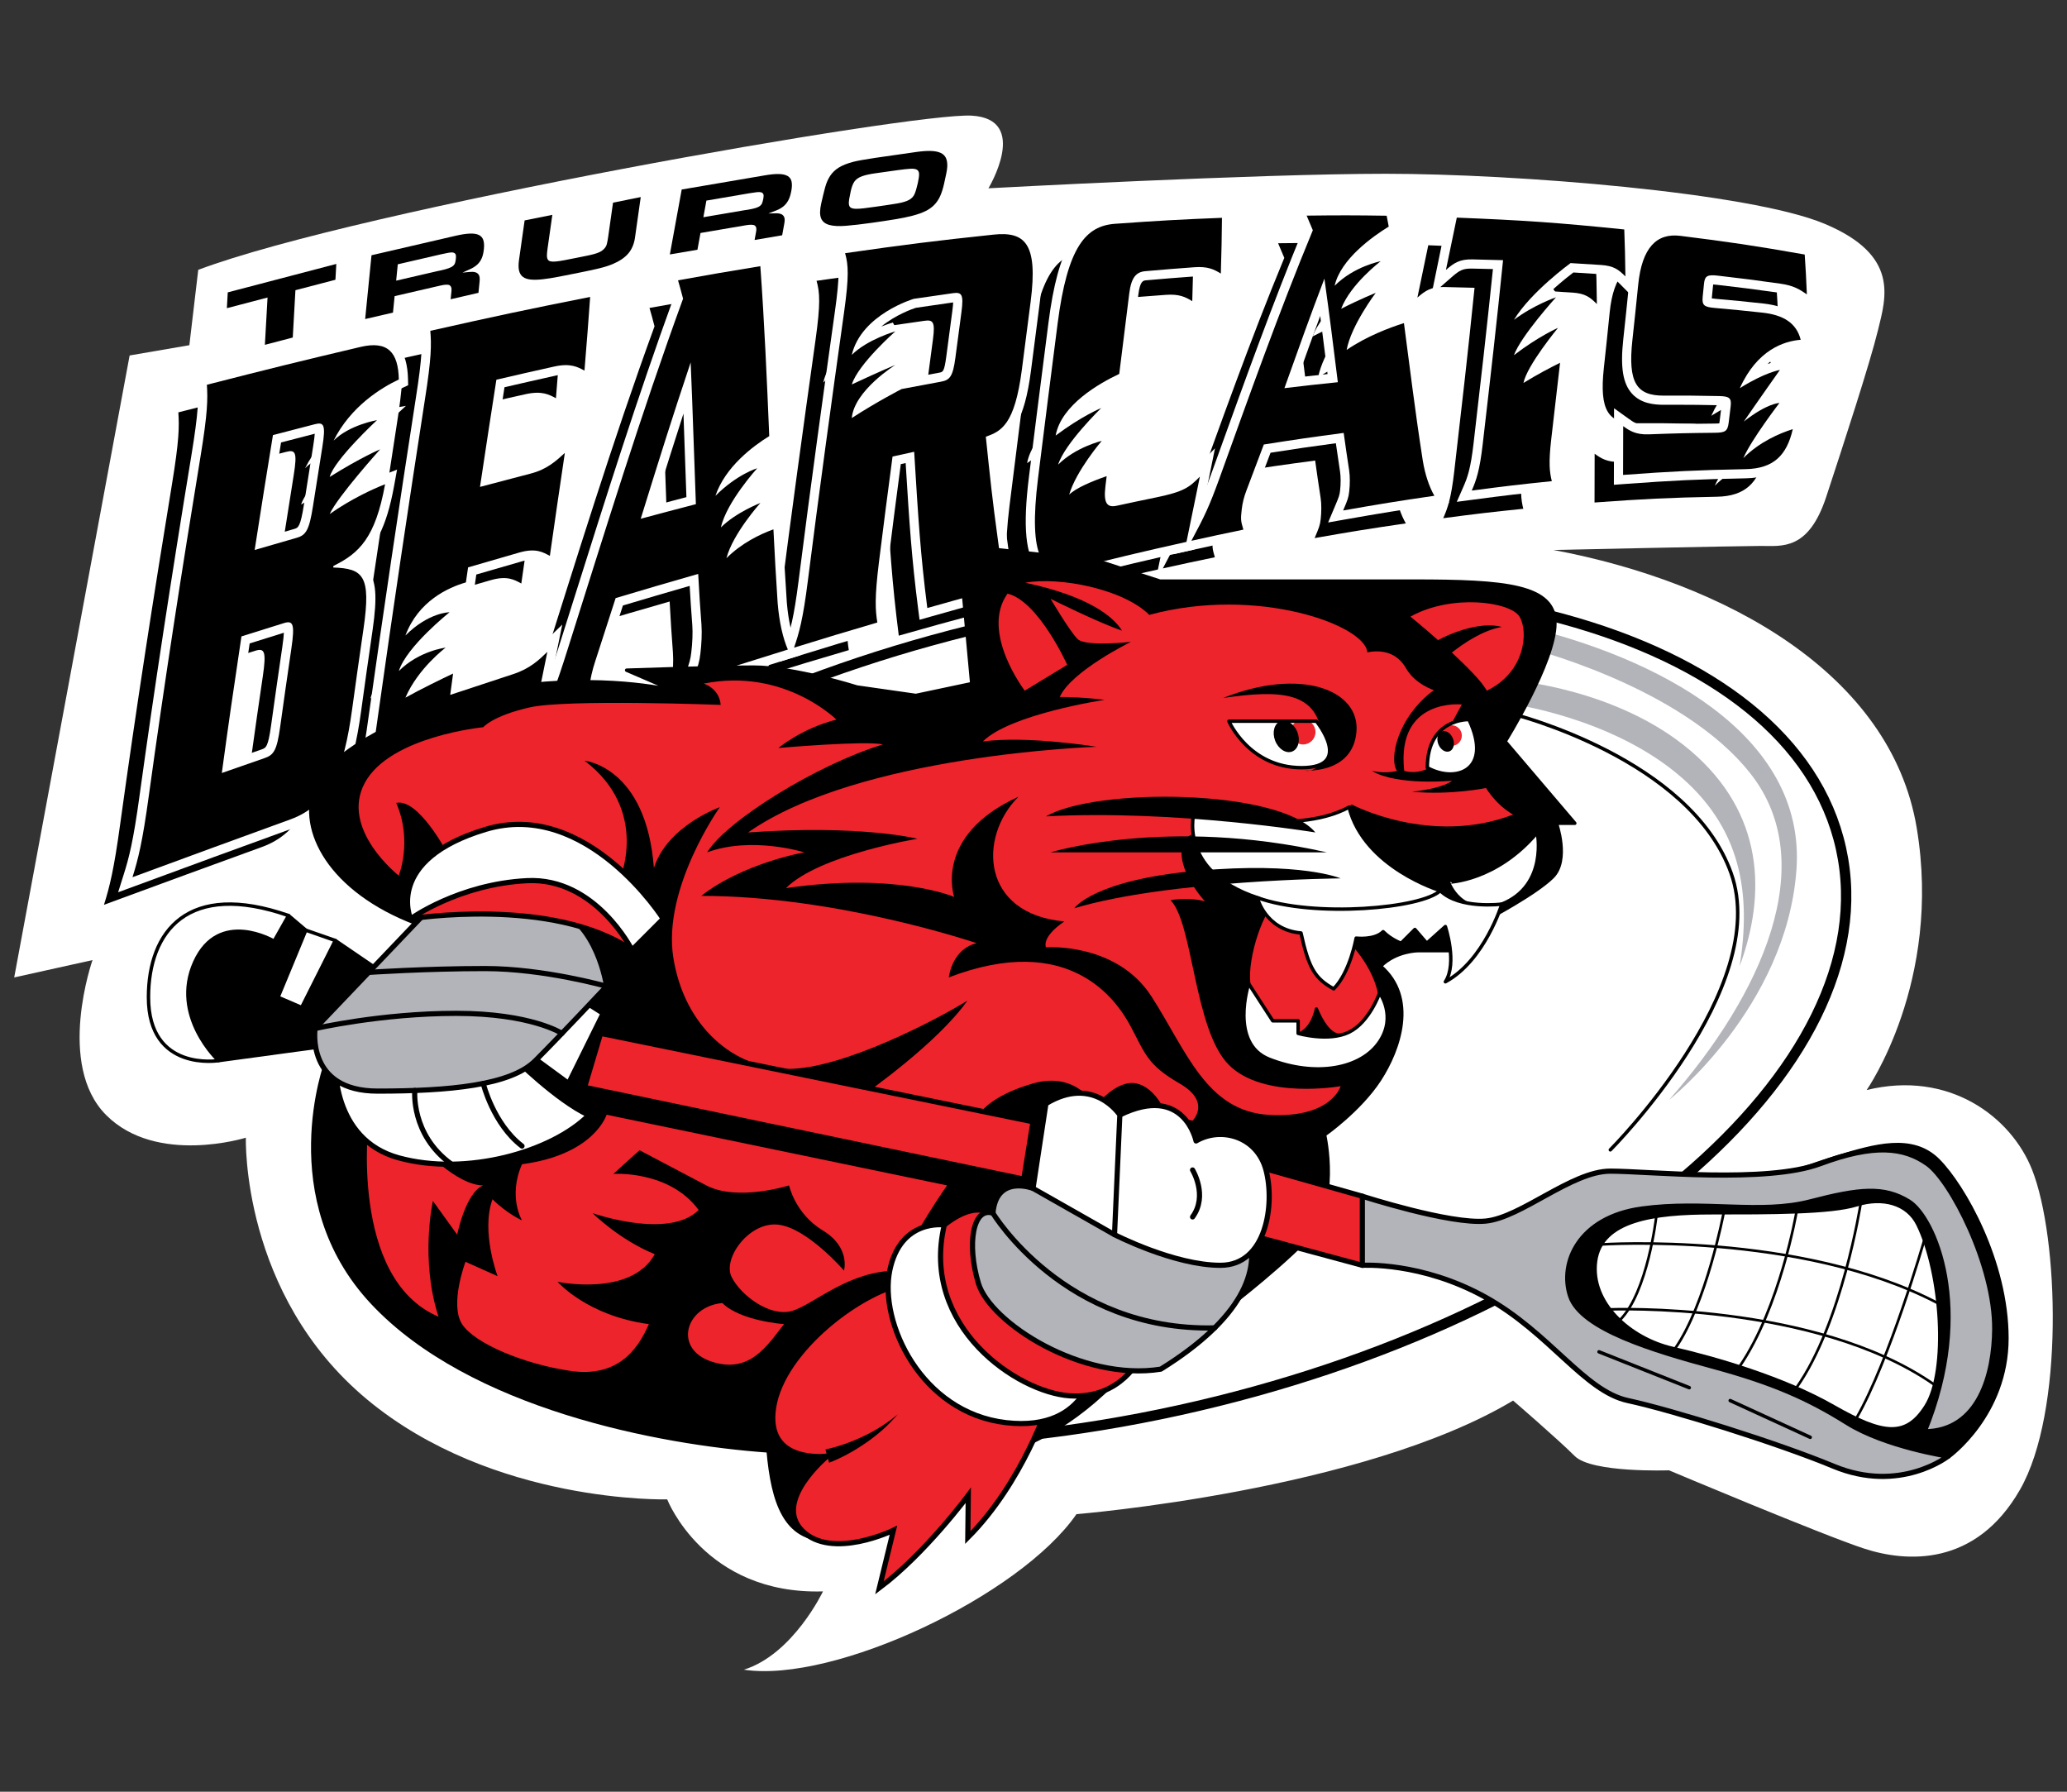
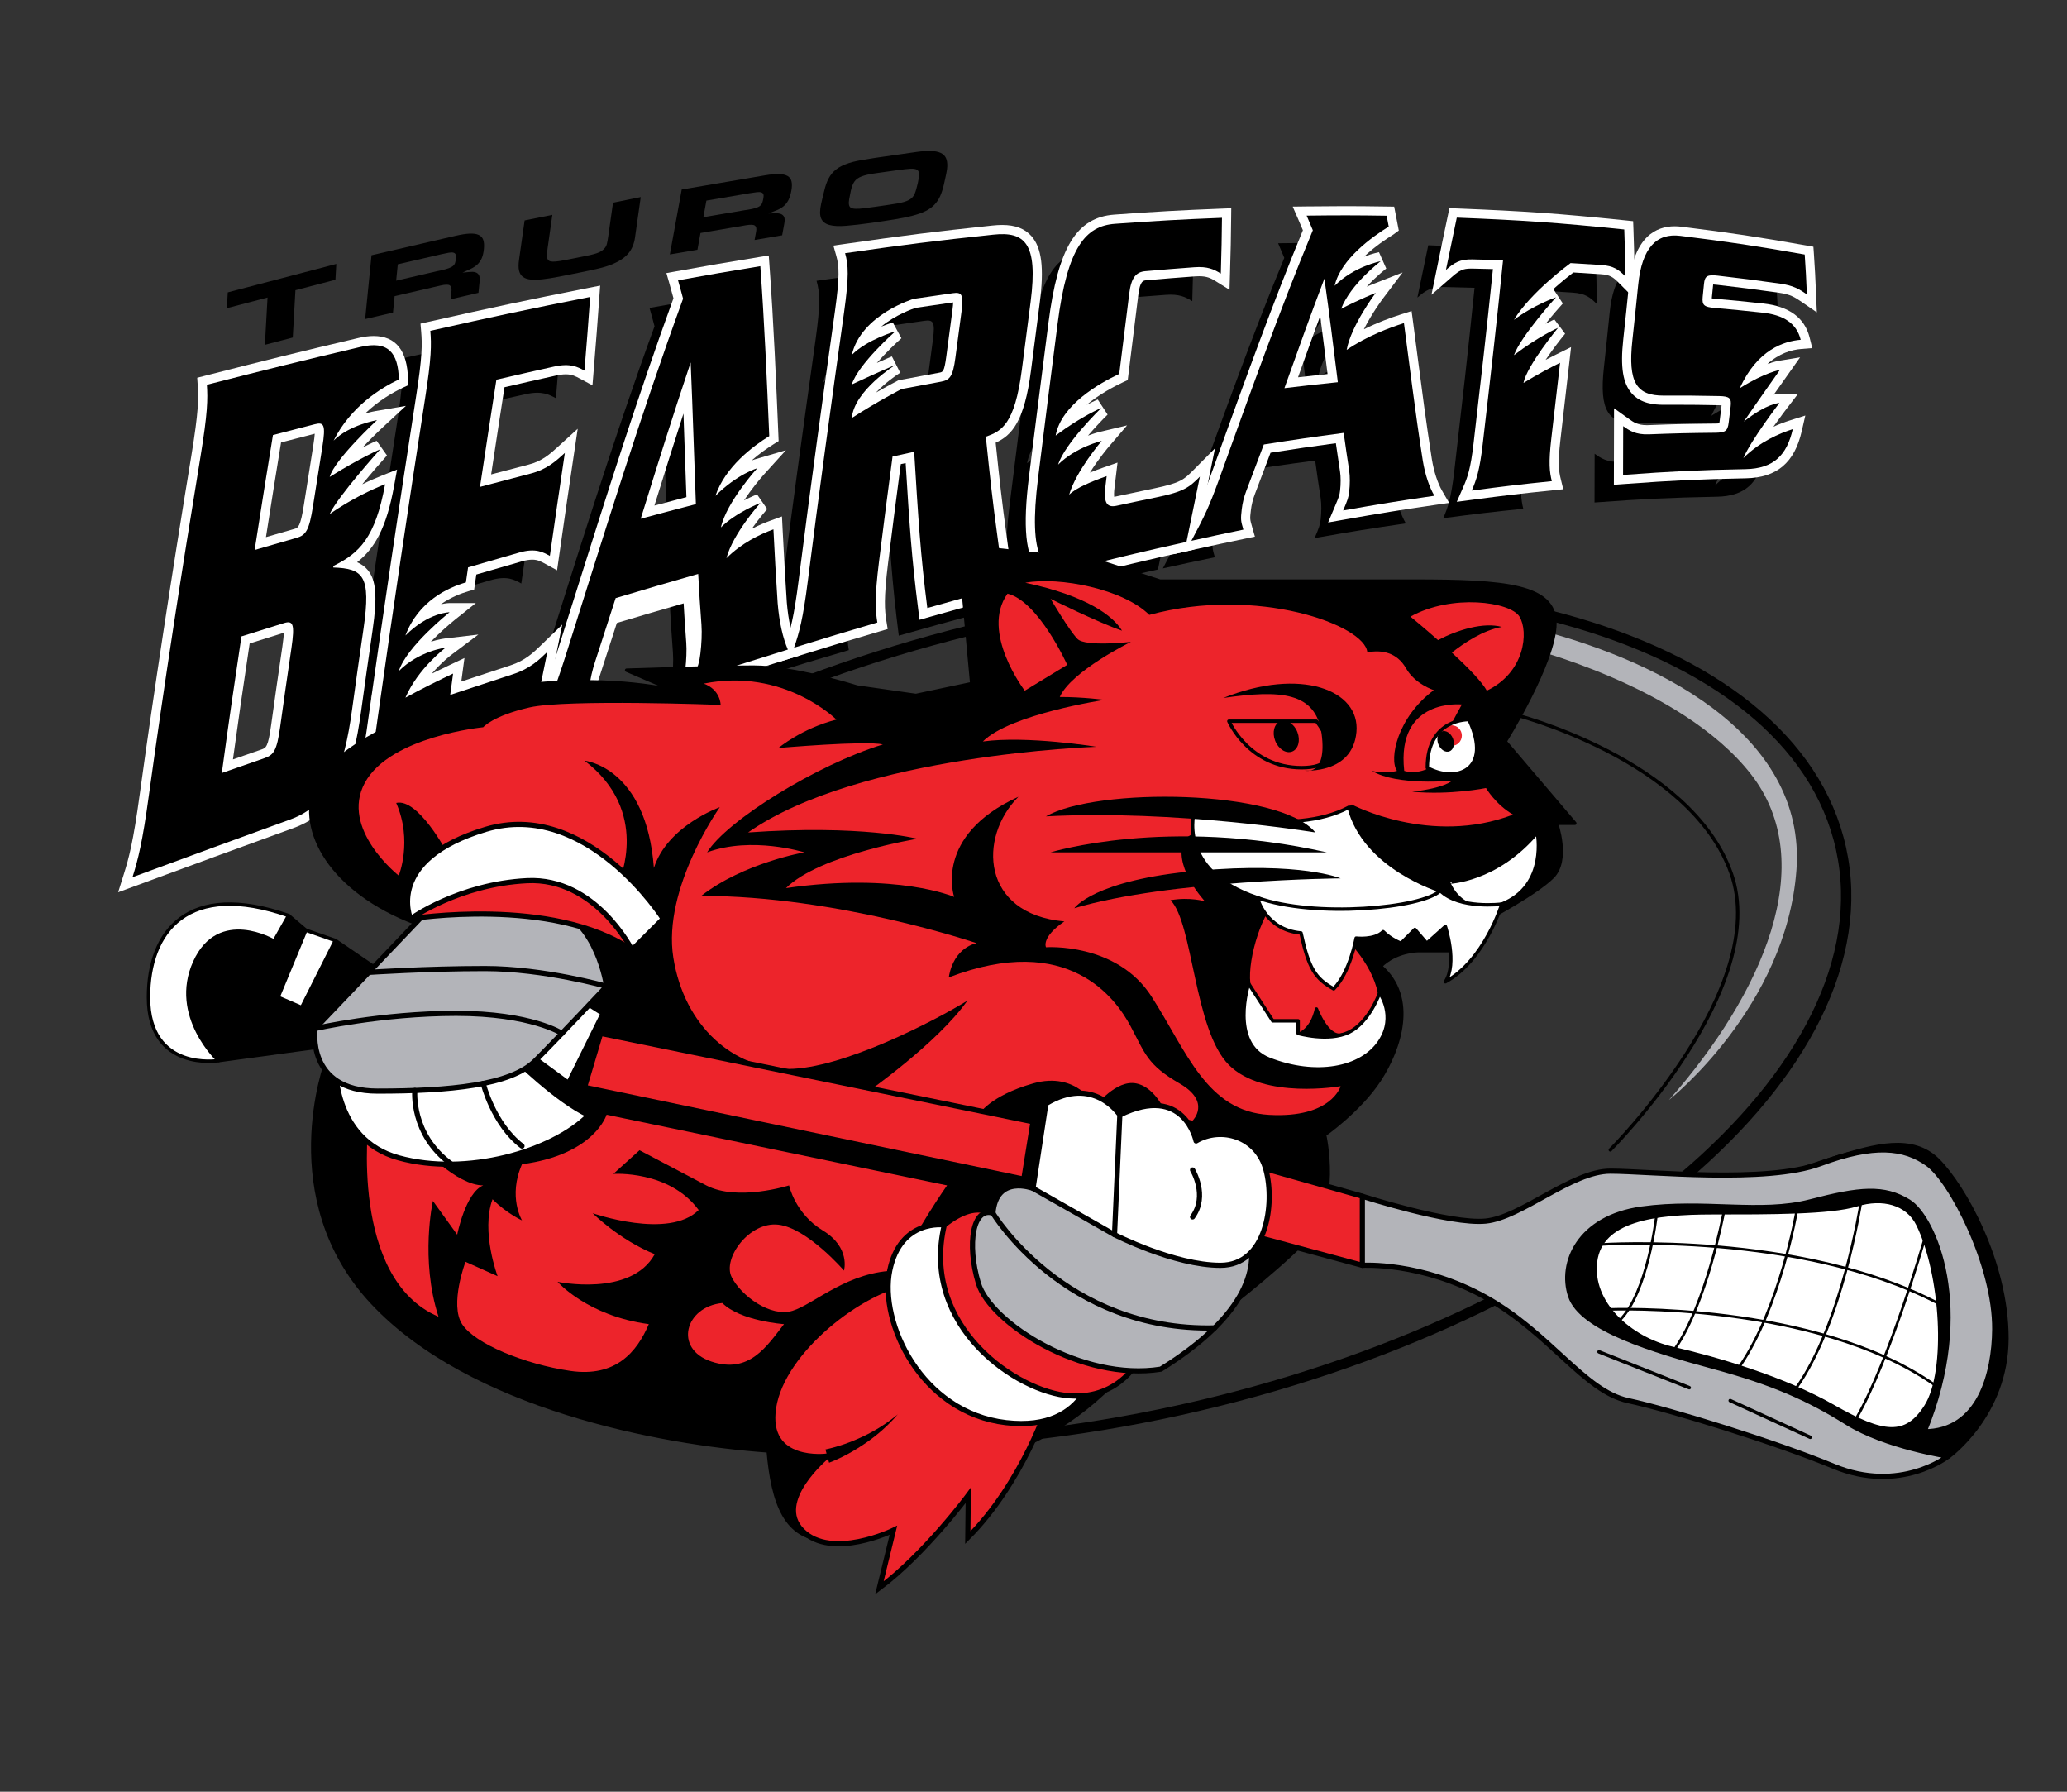
<svg xmlns="http://www.w3.org/2000/svg" version="1.1" id="Layer_1" x="0px" y="0px" width="300px" height="260px" viewBox="0 0 300 260" enable-background="new 0 0 300 260" xml:space="preserve">
  <rect x="0" y="0" width="300" height="260" fill="#333333" stroke="none" />
  <g>
-     <path fill="#FFFFFF" d="M28.773,39.158l-1.29,10.935l-8.669,1.489L2.062,141.837l11.364-2.517c0,0-5.326,15.184,1.991,22.499   c7.317,7.319,20.267,3.274,20.267,3.274s-0.728,22.726,17.56,37.957c18.289,15.229,43.592,14.525,43.592,14.525   s5.389,13.864,22.61,13.354c0,0-4.334,9.137-11.481,11.362c13.121,1.994,40.073-10.704,48.272-22.572   c0,0,41.466-3.363,63.371-16.48c0,0,6.479,5.581,8.952,8.055c2.473,2.47,13.675,2.064,13.675,2.064s22.241,9.371,28.332,11.362   c6.092,1.991,16.169,2.694,22.611-8.552c6.443-11.245,5.639-36.6,1.758-46.419c-3.046-7.703-12.066-14.497-24.015-11.571   c0,0,11.012-15.697,7.263-38.072c-3.748-22.375-27.766-35.613-52.719-40.3c0,0,27.063-0.586,30.107-0.586   c3.046,0,6.914,0.703,9.491-7.146s6.326-19.33,7.497-24.132c1.172-4.803,3.16-10.896-7.733-15.464   c-10.895-4.568-44.929-7.263-63.702-7.263c-18.769,0-57.664,2.108-57.664,2.108s6.091-10.076-2.46-10.544   C132.449,16.313,52.086,30.371,28.773,39.158z" />
-     <path d="M44.223,86.358c0.015-0.092,0.021-0.139,0.035-0.231c3.741-1.835,6.085-4.087,7.492-11.854   c-1.881,0.744-4.869,2.116-8.042,4.322c1.146-2.519,7.327-9.387,7.327-9.387s-2.748,1.144-7.327,4.006   c0.688-2.519,6.869-8.243,6.869-8.243s-4.009,0.685-6.296,2.972c2.472-4.947,6.865-7.639,9.465-8.872   c-0.086-3.903-1.557-5.666-5.565-4.721c-8.868,2.091-13.326,3.194-22.296,5.49c0.138,2.072,0.124,4.052-0.938,10.51   c-2.687,16.344-5.223,32.714-7.488,49.122c-0.929,6.8-1.55,9.215-2.369,11.825c9.187-3.381,13.768-5.065,22.903-8.38   c5.884-2.136,7.808-7.51,8.961-15.909c0.626-4.565,0.967-6.961,1.667-11.778C49.743,87.504,48.552,86.515,44.223,86.358z    M38.151,98.096c-0.683,4.65-1.017,6.966-1.632,11.396c-0.478,3.435-0.931,4.066-2.28,4.535c-2.472,0.858-3.708,1.289-6.185,2.153   c1.021-7.503,1.623-11.653,2.848-19.824c2.46-0.773,3.687-1.158,6.142-1.922C38.384,94.017,38.679,94.492,38.151,98.096z    M42.64,68.883c-0.53,3.313-0.804,5.044-1.355,8.567c-0.547,3.5-1.024,4.213-2.357,4.597c-2.441,0.701-3.663,1.057-6.11,1.77   c1.091-7.006,1.645-10.462,2.655-16.671c2.429-0.638,3.642-0.951,6.063-1.575C42.859,65.231,43.166,65.592,42.64,68.883z" />
    <path d="M76.273,57.202c2.395-0.532,3.439,0.063,4.414,0.587c0.377-4.633,0.552-6.831,0.825-10.689   c-9.23,1.825-13.87,2.814-23.199,4.916c0.165,1.978,0.181,3.863-0.778,9.936c-2.381,15.33-4.664,30.66-6.827,46.022   c-0.863,6.395-1.468,8.691-2.268,11.172c9.805-3.519,14.692-5.25,24.429-8.606c0.897-4.436,1.393-6.881,2.428-11.938   c-1.181,1.144-2.502,2.429-4.957,3.229c-3.649,1.192-5.479,1.795-9.138,3.014c0.147-1.104,0.284-2.123,0.415-3.096   c-1.753,0.828-4.51,2.167-6.918,3.496c1.832-4.263,5.839-7.258,5.839-7.258s-3.854,0.454-6.792,3.392   c1.107-3.55,7.364-8.529,7.364-8.529s-3.034,0-6.412,3.377c1.879-5.012,6.22-6.969,8.778-7.707c0.102-0.696,0.206-1.415,0.316-2.18   c2.979-0.872,4.467-1.304,7.438-2.154c2.39-0.685,3.444-0.051,4.431,0.49c0.855-6.003,1.305-9.076,2.175-14.944   c-1.224,1.114-2.55,2.372-4.925,2.987c-2.952,0.767-4.431,1.154-7.39,1.943c0.981-6.525,1.476-9.745,2.38-15.555   C71.257,58.328,72.931,57.948,76.273,57.202z" />
    <path d="M108.112,80.822c-1.999,0.73-4.646,2.013-6.818,4.186c0.915-3.549,4.923-8.014,4.923-8.014s-3.549,1.373-5.725,3.548   c0.802-3.663,5.266-8.585,5.266-8.585s-2.919,0.858-6.068,4.006c1.439-4.235,5.494-7.239,7.815-8.67   c-0.346-8.224-0.699-16.447-1.294-24.659c-4.767,0.776-7.155,1.187-11.944,2.051c0.298,1.031,0.443,1.566,0.731,2.666   c-6.137,16.813-11.388,33.931-16.788,50.989c-1.629,5.168-2.368,7.071-4.521,11.916c3.124-1.075,4.685-1.607,7.802-2.662   c-0.334-1.7-0.355-1.869-0.103-3.881c0.148-1.19,0.432-2.45,0.837-3.676c1.17-3.59,1.771-5.459,2.988-9.24   c4.802-1.436,7.198-2.139,11.979-3.509c0.168,3.042,0.261,4.531,0.474,7.368c0.092,1.212,0.006,2.882-0.154,4.194   c-0.151,1.225-0.282,1.617-1.031,3.773c5.503-1.787,8.248-2.661,13.725-4.359c-0.714-1.631-1.253-3.979-1.481-6.745   C108.486,87.956,108.289,84.389,108.112,80.822z M88.85,79.287c2.925-9.412,4.427-14.234,7.25-22.687   c0.333,7.799,0.436,12.204,0.757,20.567C93.66,78,92.059,78.424,88.85,79.287z" />
    <path d="M140.018,38.058c-8.571,0.909-12.87,1.451-21.505,2.69c0.485,1.71,0.578,3.366-0.145,8.547   c-1.827,13.012-3.618,26.033-5.27,39.068c-0.691,5.472-1.248,7.468-1.991,9.623c4.844-1.497,7.261-2.229,12.087-3.647   c-0.288-1.783-0.417-3.53,0.242-8.834c0.728-5.843,1.14-9.008,1.964-15.248c1.256-0.28,1.884-0.419,3.139-0.692   c0.6,9.794,0.905,14.816,1.908,22.675c4.626-1.316,6.935-1.955,11.542-3.188c-0.688-1.518-0.905-3.892-1.342-7.023   c-0.755-5.503-1.078-8.558-1.708-14.645c2.214-0.793,4.191-1.687,5.232-9.762c0.523-4.053,0.784-6.055,1.269-9.827   C146.547,39.247,144.58,37.575,140.018,38.058z M135.406,49.256c-0.342,2.585-0.522,3.928-0.884,6.659   c-0.359,2.714-0.794,3.244-2.081,3.479c-2.291,0.417-3.438,0.631-5.733,1.07c0,0-3.516,1.806-7.223,4.204   c0.363-3.997,6.325-7.705,6.325-7.705s-1.963,0.799-6.325,2.834c0.945-2.98,6.325-7.705,6.325-7.705s-4.072,1.164-6.325,3.417   c1.381-5.888,8.993-8.136,8.993-8.136c2.272-0.339,3.406-0.503,5.675-0.82C135.426,46.374,135.748,46.688,135.406,49.256z" />
    <path d="M162.086,43.358c2.851-0.25,4.274-0.365,7.12-0.572c1.908-0.139,2.824,0.288,3.837,0.918   c0.104-3.458,0.141-5.113,0.172-8.089c-6.198,0.245-9.304,0.42-15.525,0.867c-4.213,0.303-6.902,3.285-8.339,14.533   c-1.098,8.607-1.731,13.483-2.834,22.387c-1.442,11.636,0.664,14.268,5.035,13.165c6.625-1.671,9.929-2.46,16.51-3.928   c0.742-3.57,1.141-5.506,1.947-9.466c-1.521,1.53-2.247,2.168-6.331,3.01c-2.304,0.475-3.457,0.719-5.764,1.218   c-1.335,0.289-1.916-0.32-1.619-2.792c0.063-0.516,0.125-1.012,0.183-1.509c-2.062,0.718-4.454,1.703-5.441,2.69   c1.018-3.49,4.726-7.806,4.726-7.806s-3.781,0.899-6.325,3.443c0.945-3.052,6.251-8.214,6.251-8.214s-2.835,1.164-6.616,3.999   c0.807-4.464,6.381-7.61,9.232-8.947c0.448-3.599,0.906-7.277,1.45-11.668C160.045,44.238,160.782,43.473,162.086,43.358z" />
    <path d="M190.802,78.084c5.311-0.936,7.96-1.366,13.239-2.133c-0.739-1.28-1.346-3.055-1.679-5.084   c-1.169-7.477-1.908-13.775-2.736-19.973c-2.056,0.648-5.403,1.899-8.319,3.888c0.656-3.563,4.217-8.271,4.217-8.271   s-2.181,0.856-5.014,2.31c1.364-3.588,5.743-6.906,5.743-6.906s-3.853,0.727-6.69,3.561c0.875-3.884,5.579-7.189,7.852-8.589   c-0.1-0.523-0.195-1.044-0.303-1.576c-4.639-0.069-6.96-0.07-11.609-0.014c0.361,0.829,0.541,1.254,0.897,2.123   c-4.936,11.92-9.265,24.126-13.648,36.256c-1.374,3.776-2.024,5.171-3.979,8.806c3.021-0.67,4.532-0.993,7.546-1.616   c-0.38-1.324-0.405-1.454-0.234-2.962c0.104-0.892,0.334-1.824,0.677-2.718c1.005-2.62,1.511-3.969,2.525-6.675   c4.649-0.731,6.966-1.068,11.592-1.682c0.31,2.225,0.469,3.315,0.794,5.418c0.141,0.898,0.12,2.125,0.011,3.089   C191.577,76.236,191.463,76.513,190.802,78.084z M182.273,60.336c2.369-6.641,3.559-9.986,5.806-15.895   c0.817,5.779,1.182,8.957,1.952,15.029C186.934,59.791,185.382,59.964,182.273,60.336z" />
    <path d="M231.604,37.306c-9.71-0.996-14.567-1.332-24.309-1.718c-0.588,2.787-0.911,4.337-1.577,7.593   c1.2-1.046,2.021-1.567,3.829-1.532c1.786,0.035,2.679,0.057,4.465,0.112c-1.005,9.84-1.739,16.203-2.957,26.737   c-0.44,3.789-0.927,5.196-1.588,6.698c4.659-0.617,6.984-0.892,11.62-1.366c-0.325-1.32-0.492-2.604-0.067-6.217   c0.489-4.177,0.89-7.651,1.263-10.962c-1.477,0.732-3.393,1.741-5.313,2.928c0.51-2.544,5.019-7.997,5.019-7.997   s-2.837,1.235-6.398,3.966c1.018-2.794,6.107-8.4,6.107-8.4s-3.199,1.091-6.107,3.271c2.474-4.07,8.216-8.234,8.216-8.234   c1.78,0.1,2.671,0.156,4.451,0.276c1.804,0.124,2.52,0.663,3.509,1.66C231.729,41.24,231.697,39.852,231.604,37.306z" />
    <path d="M248.884,70.483c1.163-2.689,5.232-7.996,5.232-7.996s-1.744,0-5.16,2.689c1.891-2.762,5.232-7.488,5.232-7.488   s-2.187,0.358-5.815,2.647c2.521-5.588,6.425-6.827,8.835-7.021c-0.604-2.43-2.52-3.609-5.563-3.94   c-2.768-0.301-4.152-0.436-6.927-0.681c-1.523-0.136-1.859-0.381-1.734-1.631c0.076-0.751,0.112-1.122,0.186-1.856   c0.114-1.171,0.497-1.375,2.015-1.2c3.629,0.417,5.443,0.649,9.066,1.162c1.874,0.266,2.718,0.771,3.853,1.553   c-0.102-2.415-0.161-3.588-0.313-5.782c-7.216-1.27-10.823-1.809-18.05-2.711c-3.431-0.427-5.573,1.684-6.117,7.113   c-0.313,3.105-0.484,4.747-0.844,8.051c-0.672,6.183,0.635,8.035,4.556,8.021c3.218-0.012,4.821,0,8.03,0.063   c1.531,0.031,1.82,0.312,1.674,1.531c-0.114,0.934-0.171,1.398-0.286,2.322c-0.156,1.258-0.505,1.459-2.035,1.473   c-3.812,0.037-5.72,0.082-9.544,0.227c-1.944,0.073-2.837-0.546-3.732-1.188c-0.008,2.939-0.016,4.377-0.016,7.078   c7.148-0.524,10.704-0.698,17.787-0.838c4.069-0.081,5.979-2.023,6.844-5.804C254.149,66.883,251.252,68.116,248.884,70.483z" />
    <path fill="#FFFFFF" d="M17.958,126.894c0.763-2.431,1.376-4.687,2.321-11.609c2.067-14.981,4.518-31.061,7.493-49.157   c1.058-6.441,1.05-8.292,0.924-10.207l-0.073-1.104l1.072-0.275c9.284-2.376,13.666-3.454,22.321-5.497   c0.816-0.192,1.539-0.286,2.21-0.286c3.222,0,4.902,2.111,4.994,6.275l0.019,0.864l-0.781,0.37   c-1.405,0.665-3.519,1.864-5.481,3.749c0.856-0.251,1.453-0.355,1.518-0.366l4.417-0.753l-3.288,3.044   c-0.916,0.85-1.999,1.921-3.016,3.009c1.278-0.654,1.997-0.957,2.055-0.98l1.503,2.122c-0.79,0.877-2.214,2.506-3.592,4.184   c1.072-0.525,2.033-0.938,2.826-1.25l2.229-0.884l-0.428,2.359c-1.101,6.081-2.814,9.092-5.374,11.086   c0.581,0.246,1.104,0.601,1.537,1.119c1.229,1.475,1.424,3.834,0.716,8.707c-0.699,4.813-1.04,7.207-1.666,11.768   c-1.196,8.715-3.257,14.594-9.827,16.981c-9.132,3.314-13.712,4.998-22.897,8.38l-2.543,0.936L17.958,126.894z M36.236,93.37   c-1.017,6.797-1.609,10.856-2.427,16.83l4.134-1.44c0.661-0.229,0.963-0.334,1.398-3.458c0.615-4.436,0.949-6.752,1.632-11.407   c0.15-1.024,0.211-1.671,0.229-2.077C39.26,92.421,38.078,92.791,36.236,93.37z M40.791,64.208   c-0.824,5.064-1.351,8.356-2.19,13.736c1.32-0.384,2.422-0.702,4.101-1.186c0.56-0.161,0.897-0.257,1.408-3.522   c0.551-3.524,0.825-5.256,1.355-8.571c0.133-0.828,0.193-1.371,0.216-1.725C43.758,63.435,42.592,63.737,40.791,64.208z" />
    <path fill="#FFFFFF" d="M51.313,114.729c0.745-2.313,1.339-4.451,2.214-10.941c2.096-14.878,4.331-29.939,6.831-46.049   c0.955-6.039,0.92-7.796,0.768-9.621l-0.096-1.156l1.132-0.255c9.618-2.167,14.177-3.134,23.233-4.924l1.711-0.338l-0.124,1.74   c-0.273,3.864-0.449,6.064-0.827,10.704l-0.165,2.031l-1.795-0.965c-0.682-0.368-1.181-0.636-2.075-0.636   c-0.413,0-0.891,0.059-1.417,0.177c-3.033,0.674-4.689,1.051-7.481,1.697c-0.725,4.664-1.195,7.719-1.938,12.651   c1.818-0.481,3.207-0.846,5.434-1.424c1.983-0.514,3.084-1.516,4.25-2.578l2.878-2.618l-0.548,3.695   c-0.87,5.865-1.32,8.937-2.174,14.936l-0.272,1.903l-1.687-0.921c-0.674-0.37-1.14-0.625-1.909-0.625   c-0.434,0-0.944,0.083-1.517,0.248c-2.681,0.768-4.153,1.193-6.608,1.911l-0.316,2.184l-0.827,0.239   c-1.075,0.31-2.562,0.877-4,1.891c0.745-0.17,1.211-0.175,1.262-0.175h3.813l-2.982,2.375c-0.782,0.624-2.197,1.846-3.553,3.235   c1.13-0.355,1.92-0.455,1.995-0.463l4.904-0.578l-3.95,2.968c-0.022,0.017-1.378,1.047-2.816,2.71   c0.929-0.458,1.796-0.874,2.529-1.22l2.219-1.048l-0.461,3.41c2.451-0.815,4.204-1.392,7.12-2.343   c2.158-0.704,3.317-1.828,4.438-2.915l3.099-3.005l-0.86,4.225c-1.035,5.056-1.531,7.501-2.428,11.936l-0.151,0.747l-0.721,0.248   c-9.629,3.32-14.542,5.059-24.413,8.601l-2.55,0.917L51.313,114.729z" />
-     <path fill="#FFFFFF" d="M76.614,105.708c2.184-4.914,2.894-6.784,4.467-11.777l2.361-7.48c4.48-14.215,9.111-28.91,14.303-43.171   c-0.22-0.833-0.362-1.347-0.617-2.234l-0.409-1.418l1.452-0.262c4.878-0.881,7.227-1.283,11.967-2.057l1.438-0.234l0.105,1.454   c0.612,8.449,0.975,17.082,1.296,24.7l0.032,0.78l-0.665,0.41c-0.898,0.555-2.083,1.365-3.255,2.4   c0.254-0.097,0.406-0.142,0.434-0.15l4.542-1.335l-3.18,3.509c-0.627,0.694-1.829,2.149-2.902,3.768   c1.046-0.539,1.822-0.841,1.892-0.87l1.474,2.133c-0.021,0.022-1.109,1.246-2.243,2.866c0.975-0.505,1.9-0.892,2.689-1.179   l1.699-0.62l0.088,1.805c0.207,4.161,0.402,7.552,0.614,10.674c0.207,2.509,0.695,4.753,1.374,6.301l0.599,1.366l-1.425,0.441   c-5.344,1.657-8.033,2.512-13.708,4.354l-2.55,0.829l0.878-2.533c0.75-2.158,0.835-2.43,0.966-3.498   c0.168-1.365,0.226-2.909,0.149-3.932c-0.172-2.278-0.266-3.691-0.382-5.728c-3.568,1.027-5.873,1.704-9.689,2.844   c-1.078,3.349-1.675,5.204-2.775,8.578c-0.372,1.128-0.642,2.314-0.782,3.428c-0.229,1.84-0.224,1.87,0.089,3.457l0.226,1.146   l-1.106,0.374c-3.115,1.054-4.674,1.587-7.796,2.661l-2.895,0.997L76.614,105.708z M99.198,60.016   c-1.404,4.331-2.616,8.207-4.216,13.349c1.578-0.42,2.879-0.764,4.644-1.225c-0.116-3.056-0.202-5.585-0.285-7.993   C99.294,62.756,99.247,61.405,99.198,60.016z" />
+     <path fill="#FFFFFF" d="M76.614,105.708c2.184-4.914,2.894-6.784,4.467-11.777l2.361-7.48c4.48-14.215,9.111-28.91,14.303-43.171   c-0.22-0.833-0.362-1.347-0.617-2.234l-0.409-1.418l1.452-0.262c4.878-0.881,7.227-1.283,11.967-2.057l1.438-0.234l0.105,1.454   c0.612,8.449,0.975,17.082,1.296,24.7l0.032,0.78l-0.665,0.41c-0.898,0.555-2.083,1.365-3.255,2.4   c0.254-0.097,0.406-0.142,0.434-0.15l4.542-1.335l-3.18,3.509c-0.627,0.694-1.829,2.149-2.902,3.768   c1.046-0.539,1.822-0.841,1.892-0.87l1.474,2.133c-0.021,0.022-1.109,1.246-2.243,2.866c0.975-0.505,1.9-0.892,2.689-1.179   l1.699-0.62l0.088,1.805c0.207,4.161,0.402,7.552,0.614,10.674c0.207,2.509,0.695,4.753,1.374,6.301l0.599,1.366l-1.425,0.441   c-5.344,1.657-8.033,2.512-13.708,4.354l-2.55,0.829c0.75-2.158,0.835-2.43,0.966-3.498   c0.168-1.365,0.226-2.909,0.149-3.932c-0.172-2.278-0.266-3.691-0.382-5.728c-3.568,1.027-5.873,1.704-9.689,2.844   c-1.078,3.349-1.675,5.204-2.775,8.578c-0.372,1.128-0.642,2.314-0.782,3.428c-0.229,1.84-0.224,1.87,0.089,3.457l0.226,1.146   l-1.106,0.374c-3.115,1.054-4.674,1.587-7.796,2.661l-2.895,0.997L76.614,105.708z M99.198,60.016   c-1.404,4.331-2.616,8.207-4.216,13.349c1.578-0.42,2.879-0.764,4.644-1.225c-0.116-3.056-0.202-5.585-0.285-7.993   C99.294,62.756,99.247,61.405,99.198,60.016z" />
    <path fill="#FFFFFF" d="M113.988,93.544c0.691-2.003,1.235-3.846,1.93-9.355c1.764-13.92,3.655-27.57,5.272-39.085   c0.69-4.959,0.614-6.475,0.182-8l-0.417-1.467l1.509-0.216c8.829-1.268,13.059-1.796,21.554-2.695   c0.511-0.055,0.992-0.083,1.443-0.083c1.895,0,3.281,0.53,4.241,1.621c1.499,1.707,1.859,4.606,1.203,9.695l-1.269,9.827   c-0.956,7.401-2.793,9.4-5.125,10.456c0.575,5.542,0.896,8.477,1.599,13.599l0.208,1.537c0.301,2.255,0.538,4.038,1.027,5.118   l0.649,1.432l-1.519,0.406c-4.527,1.21-6.788,1.835-11.523,3.181l-1.49,0.424l-0.197-1.537c-0.954-7.478-1.273-12.3-1.82-21.208   c-0.23,0.051-0.459,0.102-0.705,0.156c-0.745,5.637-1.151,8.77-1.84,14.313c-0.651,5.229-0.506,6.863-0.25,8.458l0.188,1.158   l-1.127,0.332c-4.817,1.417-7.231,2.146-12.069,3.642l-2.511,0.776L113.988,93.544z M130.656,54.086   c-0.795,0.496-2.275,1.577-3.53,2.891c1.776-1.018,3.027-1.662,3.113-1.708l0.17-0.086l0.189-0.038   c2.301-0.439,3.449-0.654,5.745-1.071c0.514-0.094,0.705-0.129,1-2.342l0.884-6.66c0.074-0.562,0.105-0.938,0.113-1.189   c-2.139,0.299-3.269,0.463-5.42,0.785c-0.469,0.152-2.923,1.003-5.021,2.724c0.944-0.375,1.617-0.57,1.686-0.589l1.246,2.282   c-0.773,0.681-2.261,2.09-3.566,3.581c1.442-0.642,2.136-0.925,2.184-0.945L130.656,54.086z" />
    <path fill="#FFFFFF" d="M154.05,84.121c-1.406,0-2.554-0.489-3.407-1.457c-1.804-2.041-2.208-6.184-1.308-13.434   c0.889-7.182,1.474-11.746,2.243-17.759l0.593-4.634c1.391-10.898,4.072-15.297,9.564-15.694c6.342-0.456,9.397-0.625,15.567-0.868   l1.4-0.056l-0.016,1.4c-0.026,2.986-0.067,4.645-0.169,8.115l-0.068,2.317l-1.968-1.225c-0.721-0.449-1.283-0.744-2.449-0.744   c-0.183,0-0.38,0.008-0.589,0.023c-2.837,0.207-4.256,0.32-7.101,0.57c-0.412,0.037-0.878,0.077-1.125,2.075l-1.541,12.399   l-0.666,0.313c-1.261,0.589-3.447,1.732-5.295,3.285c0.968-0.51,1.554-0.754,1.608-0.776l1.432,2.188   c-0.63,0.614-1.746,1.77-2.848,3.057c0.953-0.36,1.619-0.521,1.685-0.539l3.99-0.949l-2.671,3.115   c-0.021,0.026-1.452,1.702-2.723,3.735c0.602-0.246,1.265-0.495,1.991-0.747l2.018-0.703l-0.438,3.629   c-0.089,0.715-0.073,1.124-0.047,1.342c0.019-0.004,0.036-0.008,0.06-0.012c2.313-0.501,3.465-0.745,5.774-1.221   c3.806-0.785,4.308-1.291,5.654-2.645l3.142-3.163l-0.891,4.368c-0.807,3.962-1.202,5.899-1.947,9.472l-0.174,0.843l-0.841,0.188   c-6.469,1.442-9.705,2.211-16.473,3.919C155.297,84.033,154.654,84.121,154.05,84.121z" />
    <path fill="#FFFFFF" d="M171.738,77.841c1.877-3.488,2.533-4.868,3.902-8.631l1.317-3.651c3.821-10.6,7.773-21.555,12.142-32.149   c-0.229-0.552-0.398-0.949-0.677-1.589l-0.802-1.84l2.007-0.025c2.179-0.026,3.85-0.04,5.484-0.04c1.864,0,3.684,0.018,6.159,0.055   l1.08,0.017l0.669,3.466l-0.765,0.561c-1.01,0.62-2.741,1.774-4.272,3.228c1.216-0.461,2.086-0.63,2.164-0.646l1.052,2.371   c-0.023,0.019-1.433,1.099-2.838,2.631c0.494-0.208,0.786-0.324,0.817-0.337l4.396-1.722l-2.845,3.767   c-0.026,0.031-1.599,2.127-2.778,4.475c1.986-0.989,3.924-1.696,5.412-2.166l1.513-0.478l0.211,1.573   c0.229,1.705,0.447,3.418,0.674,5.161c0.597,4.611,1.214,9.379,2.06,14.783c0.297,1.803,0.833,3.447,1.515,4.619l0.989,1.704   l-1.949,0.284c-5.232,0.763-7.823,1.181-13.201,2.129l-2.415,0.426l0.955-2.257c0.65-1.542,0.7-1.675,0.783-2.383   c0.109-0.95,0.106-2.024-0.005-2.732c-0.255-1.654-0.406-2.685-0.609-4.127c-3.535,0.472-5.742,0.795-9.48,1.381   c-0.844,2.247-1.349,3.577-2.255,5.955c-0.302,0.78-0.51,1.605-0.599,2.395c-0.146,1.273-0.146,1.273,0.188,2.442l0.398,1.381   l-1.408,0.292c-3.004,0.622-4.512,0.945-7.528,1.614l-2.838,0.627L171.738,77.841z M191.614,45.846   c-1.055,2.846-1.984,5.444-3.221,8.905c1.481-0.173,2.7-0.307,4.285-0.473l-0.341-2.73   C192.082,49.516,191.861,47.741,191.614,45.846z" />
    <path fill="#FFFFFF" d="M212.387,70.651c0.6-1.36,1.055-2.609,1.484-6.314c1.106-9.558,1.855-16.026,2.809-25.293   c-0.974-0.027-1.78-0.045-3.017-0.07l-0.144-0.001c-1.219,0-1.713,0.272-2.783,1.207l-2.975,2.593l0.794-3.866   c0.666-3.26,0.986-4.812,1.577-7.601l0.234-1.101l1.124,0.044c9.939,0.396,14.724,0.734,24.387,1.725l1.153,0.119l0.044,1.156   c0.097,2.559,0.125,3.956,0.164,6.849l0.042,3.289l-2.319-2.333c-0.859-0.863-1.283-1.175-2.655-1.268   c-1.604-0.109-2.483-0.166-3.949-0.248c-0.555,0.422-1.666,1.294-2.907,2.409l1.374,2.09c-0.563,0.618-1.521,1.72-2.504,2.947   c0.763-0.405,1.229-0.609,1.275-0.63l1.56,2.071c-0.82,0.989-1.9,2.411-2.83,3.792c0.495-0.258,0.994-0.513,1.507-0.765   l2.189-1.084l-0.275,2.426c-0.37,3.313-0.773,6.791-1.263,10.967c-0.411,3.508-0.234,4.635,0.039,5.747l0.364,1.487l-1.525,0.156   c-4.607,0.47-6.88,0.738-11.579,1.36l-2.348,0.31L212.387,70.651z" />
    <path fill="#FFFFFF" d="M234.259,59.244l2.104,1.508c0.734,0.527,1.314,0.944,2.645,0.944l0.261-0.005   c3.895-0.147,5.773-0.19,9.579-0.227c0.35-0.002,0.56-0.018,0.685-0.034c0.014-0.064,0.029-0.152,0.045-0.271   c0,0,0.283-2.332,0.286-2.34c-0.102-0.008-0.224-0.013-0.38-0.016c-2.505-0.051-4.024-0.068-6.107-0.068l-1.895,0.004   c-1.391,0-3.319-0.169-4.629-1.628c-1.319-1.471-1.697-3.824-1.255-7.868c0.356-3.301,0.531-4.941,0.841-8.042   c0.695-6.914,3.98-8.366,6.615-8.366c0.322,0,0.65,0.021,0.994,0.064c7.352,0.917,10.904,1.451,18.115,2.72l1.028,0.183l0.073,1.04   c0.15,2.207,0.211,3.387,0.313,5.815l0.114,2.667l-2.2-1.511c-1.013-0.697-1.666-1.102-3.287-1.331   c-3.629-0.513-5.399-0.741-9.028-1.157c-0.203-0.023-0.38-0.041-0.533-0.046c-0.003,0.016-0.195,1.984-0.2,2.017   c0.122,0.02,0.294,0.042,0.536,0.063c2.782,0.245,4.175,0.381,6.955,0.684c3.735,0.406,5.993,2.069,6.711,4.943l0.38,1.525   l-1.566,0.125c-1.453,0.117-3.254,0.64-4.931,2.187c0.981-0.354,1.541-0.449,1.591-0.457l3.142-0.514c0,0-2.715,3.836-3.821,5.414   c0.432-0.105,0.708-0.12,0.822-0.12h2.702l-1.645,2.145c-0.021,0.023-0.896,1.168-1.932,2.634c0.874-0.396,1.697-0.698,2.41-0.924   l2.221-0.704l-0.519,2.271c-1.044,4.576-3.623,6.75-8.116,6.84c-6.997,0.139-10.476,0.303-17.717,0.834l-1.433,0.105   L234.259,59.244z" />
    <path d="M48.363,82.35c0.014-0.092,0.022-0.138,0.035-0.23c3.741-1.836,6.086-4.087,7.493-11.854   c-1.881,0.746-4.869,2.116-8.041,4.324c1.144-2.519,7.326-9.388,7.326-9.388s-2.748,1.145-7.326,4.007   c0.687-2.519,6.868-8.243,6.868-8.243s-4.009,0.685-6.297,2.971c2.472-4.947,6.864-7.64,9.466-8.872   c-0.086-3.903-1.558-5.666-5.565-4.721c-8.869,2.092-13.326,3.194-22.296,5.49c0.137,2.072,0.123,4.05-0.939,10.51   C26.4,82.688,23.863,99.058,21.6,115.466c-0.929,6.799-1.552,9.215-2.37,11.825c9.188-3.381,13.77-5.065,22.904-8.382   c5.884-2.136,7.808-7.509,8.961-15.908c0.626-4.564,0.967-6.961,1.666-11.778C53.884,83.496,52.693,82.507,48.363,82.35z    M42.292,94.088c-0.682,4.651-1.016,6.965-1.631,11.397c-0.478,3.434-0.93,4.066-2.28,4.533c-2.472,0.858-3.709,1.289-6.187,2.154   c1.021-7.504,1.625-11.653,2.85-19.824c2.458-0.775,3.687-1.159,6.142-1.923C42.524,90.009,42.821,90.484,42.292,94.088z    M46.782,64.876c-0.53,3.313-0.804,5.042-1.355,8.565c-0.548,3.501-1.024,4.215-2.357,4.599c-2.441,0.702-3.663,1.056-6.11,1.769   c1.091-7.005,1.644-10.461,2.655-16.671c2.429-0.636,3.641-0.951,6.063-1.575C47,61.224,47.308,61.584,46.782,64.876z" />
    <path d="M80.415,53.194c2.395-0.534,3.438,0.063,4.413,0.585c0.377-4.633,0.553-6.829,0.826-10.688   c-9.23,1.825-13.87,2.814-23.199,4.915c0.165,1.979,0.181,3.865-0.778,9.937c-2.381,15.332-4.664,30.66-6.828,46.024   c-0.862,6.395-1.467,8.69-2.268,11.171c9.806-3.518,14.692-5.25,24.431-8.606c0.896-4.436,1.392-6.881,2.428-11.939   c-1.181,1.146-2.502,2.429-4.957,3.23c-3.651,1.192-5.479,1.795-9.14,3.013c0.147-1.103,0.284-2.122,0.417-3.095   c-1.754,0.828-4.51,2.166-6.918,3.496c1.832-4.263,5.838-7.257,5.838-7.257s-3.853,0.453-6.791,3.391   c1.107-3.548,7.363-8.528,7.363-8.528s-3.034,0-6.41,3.376c1.879-5.011,6.22-6.969,8.778-7.706c0.1-0.696,0.205-1.416,0.316-2.18   c2.979-0.873,4.466-1.304,7.437-2.155c2.391-0.685,3.444-0.049,4.432,0.489c0.855-6.001,1.304-9.074,2.175-14.942   c-1.223,1.114-2.551,2.37-4.926,2.987c-2.951,0.765-4.429,1.154-7.389,1.943c0.98-6.526,1.476-9.745,2.38-15.556   C75.398,54.32,77.072,53.938,80.415,53.194z" />
    <path d="M112.254,76.814c-1.999,0.73-4.646,2.014-6.819,4.186c0.916-3.549,4.924-8.014,4.924-8.014s-3.549,1.374-5.725,3.548   c0.801-3.664,5.266-8.586,5.266-8.586s-2.919,0.859-6.068,4.007c1.438-4.236,5.494-7.239,7.815-8.67   c-0.346-8.225-0.699-16.448-1.294-24.66c-4.766,0.777-7.155,1.188-11.944,2.053c0.296,1.031,0.442,1.566,0.731,2.666   c-6.137,16.814-11.388,33.931-16.788,50.99c-1.629,5.167-2.368,7.071-4.521,11.915c3.124-1.074,4.685-1.607,7.802-2.662   c-0.334-1.699-0.355-1.868-0.104-3.88c0.15-1.189,0.434-2.451,0.838-3.677c1.169-3.59,1.77-5.458,2.987-9.24   c4.802-1.435,7.198-2.137,11.981-3.508c0.167,3.042,0.259,4.529,0.474,7.367c0.091,1.212,0.006,2.882-0.155,4.194   c-0.15,1.226-0.281,1.618-1.03,3.773c5.502-1.786,8.247-2.659,13.725-4.359c-0.714-1.629-1.253-3.978-1.481-6.745   C112.627,83.948,112.431,80.382,112.254,76.814z M92.992,75.279c2.925-9.412,4.425-14.234,7.25-22.687   c0.333,7.799,0.436,12.204,0.757,20.568C97.801,73.992,96.199,74.417,92.992,75.279z" />
    <path d="M144.16,34.051c-8.571,0.908-12.87,1.451-21.505,2.689c0.485,1.711,0.578,3.366-0.145,8.549   c-1.827,13.012-3.618,26.031-5.27,39.067c-0.691,5.473-1.248,7.468-1.993,9.624c4.846-1.497,7.263-2.229,12.088-3.648   c-0.287-1.782-0.417-3.53,0.243-8.833c0.728-5.843,1.139-9.01,1.964-15.25c1.256-0.278,1.885-0.418,3.139-0.691   c0.6,9.794,0.905,14.816,1.907,22.673c4.627-1.316,6.937-1.954,11.542-3.186c-0.687-1.519-0.903-3.892-1.34-7.025   c-0.756-5.502-1.078-8.558-1.709-14.646c2.214-0.791,4.191-1.687,5.233-9.76c0.523-4.055,0.782-6.056,1.269-9.827   C150.687,35.238,148.722,33.566,144.16,34.051z M139.548,45.248c-0.343,2.585-0.521,3.928-0.884,6.659   c-0.36,2.713-0.794,3.244-2.081,3.478c-2.292,0.418-3.439,0.631-5.733,1.071c0,0-3.516,1.805-7.224,4.204   c0.363-3.999,6.324-7.706,6.324-7.706s-1.963,0.799-6.324,2.835c0.945-2.98,6.324-7.706,6.324-7.706s-4.07,1.163-6.324,3.417   c1.382-5.889,8.994-8.136,8.994-8.136c2.271-0.34,3.406-0.504,5.674-0.82C139.567,42.366,139.889,42.68,139.548,45.248z" />
    <path d="M166.228,39.351c2.851-0.25,4.274-0.364,7.117-0.573c1.911-0.139,2.827,0.288,3.843,0.919   c0.099-3.458,0.141-5.113,0.166-8.089c-6.195,0.245-9.298,0.42-15.522,0.867c-4.215,0.304-6.903,3.286-8.339,14.532   c-1.099,8.609-1.732,13.484-2.835,22.389c-1.442,11.635,0.662,14.267,5.033,13.164c6.628-1.671,9.929-2.46,16.512-3.928   c0.742-3.57,1.138-5.507,1.944-9.466c-1.521,1.531-2.244,2.168-6.331,3.011c-2.301,0.474-3.451,0.718-5.758,1.217   c-1.338,0.291-1.919-0.32-1.622-2.791c0.063-0.516,0.123-1.013,0.183-1.509c-2.064,0.717-4.454,1.703-5.443,2.689   c1.021-3.49,4.728-7.806,4.728-7.806s-3.78,0.899-6.326,3.444c0.945-3.053,6.253-8.214,6.253-8.214s-2.837,1.163-6.616,3.999   c0.807-4.464,6.382-7.61,9.23-8.947c0.45-3.599,0.91-7.279,1.452-11.669C164.187,40.229,164.926,39.465,166.228,39.351z" />
    <path d="M194.94,74.077c5.313-0.936,7.961-1.365,13.242-2.134c-0.741-1.278-1.346-3.054-1.679-5.083   c-1.171-7.476-1.905-13.774-2.738-19.973c-2.054,0.648-5.404,1.898-8.314,3.887c0.653-3.563,4.217-8.271,4.217-8.271   s-2.182,0.855-5.019,2.309c1.366-3.587,5.742-6.906,5.742-6.906s-3.853,0.728-6.685,3.563c0.874-3.884,5.576-7.19,7.851-8.589   c-0.099-0.523-0.197-1.043-0.302-1.576c-4.639-0.069-6.961-0.071-11.612-0.014c0.361,0.829,0.541,1.255,0.897,2.123   c-4.936,11.918-9.267,24.126-13.646,36.255c-1.38,3.776-2.027,5.171-3.982,8.807c3.024-0.67,4.532-0.995,7.546-1.618   c-0.382-1.322-0.405-1.454-0.234-2.961c0.102-0.892,0.331-1.823,0.68-2.719c1-2.62,1.508-3.967,2.522-6.673   c4.646-0.731,6.966-1.07,11.592-1.682c0.31,2.223,0.469,3.315,0.792,5.418c0.141,0.898,0.122,2.124,0.01,3.088   C195.719,72.229,195.607,72.504,194.94,74.077z M186.418,56.327c2.369-6.641,3.556-9.984,5.803-15.895   c0.814,5.779,1.182,8.956,1.949,15.031C191.072,55.782,189.521,55.955,186.418,56.327z" />
    <path d="M235.743,33.297c-9.705-0.994-14.565-1.33-24.307-1.717c-0.591,2.787-0.908,4.337-1.577,7.592   c1.2-1.045,2.018-1.566,3.829-1.531c1.786,0.034,2.679,0.056,4.462,0.112c-1.002,9.839-1.736,16.202-2.957,26.737   c-0.438,3.789-0.927,5.194-1.588,6.698c4.662-0.617,6.987-0.892,11.623-1.365c-0.325-1.32-0.492-2.604-0.07-6.219   c0.489-4.176,0.893-7.651,1.266-10.961c-1.479,0.731-3.393,1.742-5.311,2.927c0.507-2.543,5.014-7.996,5.014-7.996   s-2.835,1.235-6.396,3.966c1.018-2.794,6.104-8.4,6.104-8.4s-3.196,1.09-6.104,3.271c2.471-4.071,8.219-8.234,8.219-8.234   c1.78,0.101,2.671,0.155,4.448,0.276c1.804,0.124,2.518,0.663,3.509,1.66C235.867,37.233,235.842,35.844,235.743,33.297z" />
    <path d="M253.025,66.476c1.163-2.689,5.234-7.997,5.234-7.997s-1.744,0-5.162,2.69c1.891-2.762,5.235-7.488,5.235-7.488   s-2.187,0.356-5.815,2.646c2.518-5.586,6.422-6.826,8.832-7.02c-0.606-2.43-2.517-3.609-5.563-3.94   c-2.77-0.3-4.154-0.437-6.927-0.682c-1.523-0.134-1.861-0.38-1.734-1.631c0.076-0.75,0.112-1.122,0.186-1.854   c0.114-1.171,0.494-1.376,2.015-1.2c3.629,0.418,5.44,0.649,9.064,1.163c1.874,0.264,2.718,0.771,3.854,1.551   c-0.102-2.415-0.164-3.587-0.314-5.78c-7.216-1.271-10.824-1.809-18.051-2.711c-3.426-0.428-5.57,1.683-6.117,7.113   c-0.313,3.105-0.484,4.747-0.844,8.052c-0.671,6.182,0.638,8.035,4.556,8.02c3.218-0.013,4.826,0,8.033,0.064   c1.531,0.03,1.822,0.31,1.674,1.531c-0.111,0.933-0.169,1.398-0.283,2.322c-0.156,1.259-0.505,1.459-2.041,1.474   c-3.809,0.036-5.717,0.082-9.541,0.227c-1.944,0.073-2.84-0.548-3.729-1.188c-0.011,2.939-0.016,4.377-0.019,7.078   c7.146-0.525,10.704-0.698,17.787-0.838c4.066-0.081,5.982-2.022,6.844-5.805C258.291,62.875,255.392,64.108,253.025,66.476z" />
    <path fill="none" stroke="#000000" stroke-width="1.5" stroke-linecap="round" stroke-linejoin="round" stroke-miterlimit="10" d="   M267.207,123.17c6.989,31.803-36.041,68.281-96.108,81.479c-60.067,13.198-114.425-1.885-121.413-33.685   c-6.987-31.803,36.708-67.617,96.775-80.815C206.527,76.951,260.221,91.367,267.207,123.17z" />
-     <path fill="#B3B4B9" d="M245.364,108.938c-10.621-9.043-25.756-10.19-25.756-10.19v3.453c0,0,13.698,1.888,23.512,9.833   c9.813,7.946,11.02,17.841,9.366,28.172C256.406,129.656,255.985,117.983,245.364,108.938z" />
    <path fill="#B3B4B9" d="M220.949,90.81l0.025,2.999c0,0,22.968,5.524,33.131,18.506s1.619,32.009-11.87,47.303   c0,0,17.035-13.453,18.498-33.383C262.19,106.358,240.105,95.308,220.949,90.81z" />
    <path fill="none" stroke="#000000" stroke-width="0.5" stroke-linecap="round" stroke-linejoin="round" stroke-miterlimit="10" d="   M219.608,103.624c0,0,25.714,6.439,31.639,23.078c5.925,16.64-17.529,40.156-17.529,40.156" />
    <path stroke="#000000" stroke-width="0.5" stroke-linecap="round" stroke-linejoin="round" stroke-miterlimit="10" d="   M228.561,119.465l-10.108-11.868c0,0,7.222-11.567,7.222-17.121c0-5.552-7.222-6.147-20.438-6.147c-13.217,0-36.874,0-36.874,0   l-9.108-2.959l-15.105-1.666l-4.665,2.666l1.555,16.832l-8.109,1.717l-8.551-1.222c0,0-9.108-2.888-14.994-2.888   c-5.887,0-18.438,0.445-18.438,0.445l6.887,2.971c0,0-8.516-2.194-20.974-0.861c-12.458,1.333-28.698,8.663-31.13,14.883   c-2.431,6.219,2.19,14.989,14.596,19.714c0,8.275-5.033,7.034-5.033,7.034l-6.626-4.515h-2.994l-1.289-1.496l-2.504-2.123   c0,0-6.466-0.621-10.91,1.045c-4.442,1.666-6.775,7.305-6.775,10.259c0,2.957,2.233,7.375,2.233,7.375l5.286,2.369l14.455-1.966   l1.212,2.06c0,0-7.526,19.953,6.691,35.08c14.216,15.13,41.65,20.349,57.422,21.46c0.667,7.552,2.486,12.884,8.573,12.884   c6.088,0,14.084-6.553,17.86-10.33c3.777-3.774,9.552-2.887,9.552-2.887s6.825-2.187,13.928-9.293   c7.104-7.104,15.726-10.363,15.726-10.363s7.227-5.409,12.342-10.527s2.765-15.354,2.765-15.354s5.097-3.556,7.992-7.997   c2.892-4.443,5.44-11.901,0.133-16.468c2.254-2.254,5.425-2.254,5.425-2.254h5.555l4.623-4.623c0,0,6.928-3.646,9.372-6.089   c2.441-2.444,0.554-7.776,0.554-7.776H228.561z" />
    <path stroke="#000000" stroke-width="0.75" stroke-linecap="round" stroke-linejoin="round" stroke-miterlimit="10" d="   M281.21,168.454c-3.676-3.673-9.091-2.093-14.542-0.435c-5.445,1.656-10.365,3.996-17.493,3.996   c-7.127,0-18.742,1.588-23.626,6.472c-4.884,4.883-2.046,11.55,0,13.596c2.046,2.047,18.081,7.769,23.101,8.833   c5.014,1.067,15.832,4.74,18.742,7.653c2.913,2.91,7.789,3.446,7.789,3.446l7.58-0.721c0,0,8.393-6.011,8.393-17.101   C291.153,183.107,284.885,172.13,281.21,168.454z" />
    <path fill="#B3B4B9" stroke="#000000" stroke-width="0.75" stroke-linecap="round" stroke-linejoin="round" stroke-miterlimit="10" d="   M194.962,178.442l2.765,5.168c0,0,8.564-0.547,17.894,4.639c9.33,5.188,14.328,13.633,20.659,14.991   c6.33,1.359,21.746,6.162,29.821,9.522c9.705,4.04,16.66-1.468,16.66-1.468s-9.079-1.364-14.661-4.863   c-5.581-3.498-10.745-5.802-19.409-8.147c-8.663-2.349-19.159-5.459-20.741-10.233c-1.583-4.776,1.249-11.357,10.329-12.606   c9.08-1.25,17.251,0.835,24.454-1.039c7.2-1.877,10.699-2.207,14.281,0c3.582,2.205,9.579,15.45,2.249,33.359   c8.08,0,10.191-8.51,10.246-14.856c0.083-9.298-6.331-21.629-9.747-24.045c-3.415-2.416-7.746-2.916-15.577,0   c-7.83,2.915-24.87,1.083-30.467,1.083c-5.603,0-12.933,6.747-18.098,7.247c-5.164,0.5-17.894-3.608-17.894-3.608L194.962,178.442z   " />
    <path fill="#ED242B" d="M61.059,166.302l-7.548-3.681c0,0-2.853,22.931,10.134,28.449c-2.708-8.338-0.815-16.801-0.815-16.801   l3.526,4.895c0,0,1.2-6.094,3.776-7.148C66.209,172.016,61.059,166.302,61.059,166.302z" />
    <path fill="#ED242B" d="M137.457,172.016l-49.418-10.254c0,0-1.742,5.779-12.275,7.182c-2.073,4.715,0,8.148,0,8.148   s-2.196-0.981-4.279-3.066c-1.718,4.659,0.735,11.159,0.735,11.159l-4.66-2.085c0,0-2.338,6.198-0.495,9.046   c1.843,2.851,9.078,5.815,15.7,6.784c6.622,0.971,9.688-2.765,11.404-6.784c-8.951-1.197-13.244-6.141-13.244-6.141   s10.669,2.247,14.103-4.009c-5.15-2.085-9.015-5.948-9.015-5.948s11.054,3.876,15.391-0.461c-4.275-5.81-12.386-5.24-12.386-5.24   l3.802-3.434c0,0,5.15,2.724,9.688,5.103c4.537,2.379,12.018,0,12.018,0s0.859,4.095,4.905,6.547   c4.047,2.452,3.065,5.813,3.065,5.813s-5.299-6.153-9.516-6.658c-4.218-0.503-8.143,4.894-6.794,7.591   c1.35,2.699,5.641,5.886,8.83,4.906c3.188-0.981,8.142-5.839,15.291-5.839C132.737,178.685,137.457,172.016,137.457,172.016z" />
    <path fill="#ED242B" d="M121.392,104.422c0,0-7.603-7.571-19.253-5.221c2.454,0.88,2.454,3.087,2.454,3.087   s-22.356-0.859-27.733,0.367c-5.376,1.226-6.728,2.875-6.728,2.875s-13.488,1.295-17.167,8.039   c-3.679,6.745,4.906,13.49,4.906,13.49s2.053-5.028-0.368-10.547c3.189-0.735,7.358,7.174,7.358,7.174l25.016,4.108   c0,0,4.57-10.107-5.038-17.413c0,0,8.962,0.856,10.066,15.572c1.961-6.131,9.564-8.821,9.564-8.821s-8.338,11.765-6.745,21.82   c1.595,10.059,8.83,16.16,16.679,16.16s21.459-7.086,25.998-9.905c-4.292,6.131-14.715,13.422-14.715,13.422l16.309,3.189   c0,0,1.523-2.763,7.936-4.598c6.411-1.835,9.064,3.312,9.064,3.312s2.988-3.929,5.932-3.312c2.942,0.617,4.415,4.598,4.415,4.598   l3.746,0.802c0,0,2.783-2.705-1.893-5.399c-4.675-2.694-4.99-4.331-7.101-8.294c-2.111-3.964-8.979-13.775-26.392-7.091   c0.736-4.478,4.047-4.967,4.047-4.967s-20.112-6.868-39.977-6.868c6.13-4.782,14.96-6.315,14.96-6.315s-7.603-2.391-14.103,0   c2.821-4.599,15.942-12.737,25.507-15.658c-2.452-0.589-15.157,0.514-15.157,0.514S116.364,105.697,121.392,104.422z" />
    <polygon fill="#FFFFFF" stroke="#000000" stroke-width="0.75" stroke-linecap="round" stroke-linejoin="round" stroke-miterlimit="10" points="   76.86,153.075 82.519,157.222 87.547,147.049 83.868,144.716  " />
    <path fill="#FFFFFF" stroke="#000000" stroke-width="0.75" stroke-linecap="round" stroke-linejoin="round" stroke-miterlimit="10" d="   M48.673,154.16c0,0-0.613,11.157,9.198,13.857c9.81,2.696,22.229-0.833,27.591-6.198c-4.66-2.14-10.914-8.396-10.914-8.396   L48.673,154.16z" />
    <path fill="#B3B4B9" stroke="#000000" stroke-width="0.75" stroke-linecap="round" stroke-linejoin="round" stroke-miterlimit="10" d="   M63.879,130.002l-2.672,3.034l-15.477,16.22c0,0-1.348,9.075,9.075,9.075c10.424,0,19.321-0.841,22.895-4.415   c3.575-3.577,10.338-10.793,10.338-10.793s-1.35-9.535-7.849-11.329C73.689,130.002,63.879,130.002,63.879,130.002z" />
    <path fill="#ED242B" d="M203.807,111.859c0,0,2.01,0.721,4.14-0.757c0.474-2.189,4.225-8.873,4.225-8.873   S202.625,101.202,203.807,111.859z" />
    <path fill="#ED242B" d="M196.19,116.739c0,0,11.417,6.068,23.418,1.469c-2.549-1.469-3.931-3.855-3.931-3.855   s-5.201,1.062-10.723,0.531c4.777-0.531,5.787-1.593,5.787-1.593s-8.005,0.774-11.626-1.432c0,0,1.869,0.477,3.64,0   c-1.18-1.701,0.041-7.771,5.344-11.713c0,0-2.72-0.86-4.032-3.172c-1.312-2.31-3.535-2.718-5.617-2.31   c-0.271-3.941-15.983-9.685-31.645-5.436c-3.748-3.75-13.077-5.583-17.992-4.665c8.996,1.915,12.744,4.832,14.035,6.956   c-3.54-1.209-10.369-4.624-10.369-4.624s2.747,4.665,3.914,5.831c1.166,1.167,7.747,0.416,7.747,0.416s-8.664,4.25-10.328,7.997   c3.414,0,6.496,0.418,6.496,0.418s-13.683,2.063-17.659,6.041c6.414-0.876,16.492,0.771,16.492,0.771s-34.402,1.101-50.562,12.43   c16.41-1.166,24.574,0.917,24.574,0.917s-14.242,2.325-19.076,7.159c16.161-2.327,24.408,1.28,24.408,1.28   s-3.083-8.889,9.33-14.536c-5.881,5.88-5.415,17.009,6.663,18.092c-3.414,2.333-2.665,3.749-2.665,3.749s10.245-0.75,15.326,7.163   c5.082,7.914,7.981,16.661,17.069,17.16c9.088,0.5,10.365-4.165,10.365-4.165s-11.148,1.984-16.217-3.082   c-5.066-5.065-5.178-20.617-8.469-23.907c2.832-0.5,4.998,0.167,4.998,0.167s-4.243-4.517-3.248-8.268   c0.996-3.751,12.078-1.16,12.078-1.16l8.33-1.402L196.19,116.739z" />
    <path fill="#FFFFFF" d="M213.204,104.422c0,0-6.044-0.232-6.044,6.979C211.273,113.687,216.698,111.804,213.204,104.422z" />
    <path d="M189.389,111.816c0,0,6.921,0.541,7.483-5.59c0.56-6.13-8.106-9.435-19.331-4.946c8.231-1.185,13.469-0.936,14.278,5.236   C192.629,112.689,189.389,111.816,189.389,111.816z" />
-     <path fill="#FFFFFF" d="M191.063,104.656h-12.706c0,0,2.926,6.745,10.563,6.745C196.56,111.401,191.063,104.656,191.063,104.656z" />
    <circle fill="#ED242B" cx="189.123" cy="106.226" r="1.804" />
    <circle fill="#ED242B" cx="210.675" cy="106.74" r="1.496" />
    <path fill="#ED242B" stroke="#000000" stroke-width="0.5" stroke-linecap="round" stroke-linejoin="round" stroke-miterlimit="10" d="   M195.061,135.639c0,0,4.191,3.658,5.173,8.447c0.979,4.793-3.65,5.876-5.66,6.128c-2.007,0.255-3.511-3.79-3.511-3.79   s-0.589,3.382-3.104,3.804c-2.52,0.424-6.273-3.621-6.731-7.487c-0.461-3.865,1.968-11.057,4.123-12.405   C187.509,128.987,195.061,135.639,195.061,135.639z" />
    <polygon fill="#ED242B" stroke="#000000" stroke-width="0.75" stroke-linecap="round" stroke-linejoin="round" stroke-miterlimit="10" points="   181.894,169.11 181.228,179.164 197.727,183.61 197.727,173.585  " />
    <path fill="#ED242B" stroke="#000000" stroke-width="0.75" stroke-miterlimit="10" d="M152.197,203.52l-11.054-6.151   c0,0-1.966-12.306-8.984-11.304c-7.017,1-18.592,9.871-19.879,18.171c-1.287,8.296,7.789,7.06,7.789,7.06   s-7.932,6.531-3.639,10.824c4.292,4.289,13.239-0.058,13.239-0.058l-2.036,8.358c6.629-4.959,12.9-13.432,12.9-13.432l-0.068,6.13   C148.477,215.108,152.197,203.52,152.197,203.52z" />
    <path fill="#FFFFFF" stroke="#000000" stroke-width="0.75" stroke-linecap="round" stroke-linejoin="round" stroke-miterlimit="10" d="   M141.179,181.665l-4.122-3.909c0,0-6.359-0.953-7.917,6.599c-1.558,7.549,4.542,20.659,16.874,22.088   c12.333,1.427,12.981-9.085,12.981-9.085L141.179,181.665z" />
    <path fill="#ED242B" stroke="#000000" stroke-width="0.75" stroke-linecap="round" stroke-linejoin="round" stroke-miterlimit="10" d="   M165.483,196.967c0,0-2.726,6.102-10.254,5.581c-7.528-0.518-21.677-9.993-18.173-24.792c5.582-4.413,7.717-0.727,7.717-0.727   S155.1,192.813,165.483,196.967z" />
    <path fill="#B3B4B9" stroke="#000000" stroke-width="0.75" stroke-linecap="round" stroke-linejoin="round" stroke-miterlimit="10" d="   M154.662,169.777l-4.732,2.67c0,0-5.337-2.059-5.817,3.601c-2.876-0.958-3.836,4.412-2.11,10.165   c1.727,5.756,15.057,14.289,26.469,12.467c11.892-7.383,14.385-14.289,12.756-19.516   C179.598,173.939,154.662,169.777,154.662,169.777z" />
    <path fill="#FFFFFF" stroke="#000000" stroke-width="0.75" stroke-linecap="round" stroke-linejoin="round" stroke-miterlimit="10" d="   M173.592,165.567c0,0-1.707-8.351-11.063-3.774l-4.345,6.68l3.574,10.691c0,0,8.656,4.446,15.369,4.446   c6.717,0,7.919-8.921,6.615-13.833C182.44,164.864,177.174,163.464,173.592,165.567z" />
    <path fill="#FFFFFF" stroke="#000000" stroke-width="0.5" stroke-linecap="round" stroke-linejoin="round" stroke-miterlimit="10" d="   M223.117,120.798c0,0,1.604,7.687-5.141,10.397c-5.964,2.044-7.742-3.177-7.742-3.177S217.12,127.908,223.117,120.798z" />
    <path fill="#FFFFFF" stroke="#000000" stroke-width="0.5" stroke-linecap="round" stroke-linejoin="round" stroke-miterlimit="10" d="   M209.014,132.461l0.021-3.222c0,0-11.017-3.331-13.239-12.106c-8.219,4.443-22.435,0.445-22.435,0.445s-2.738,8.711,9.127,12.686   c8.976,4.196,18.639,2.863,18.639,2.863L209.014,132.461z" />
    <path fill="#FFFFFF" stroke="#000000" stroke-width="0.5" stroke-linecap="round" stroke-linejoin="round" stroke-miterlimit="10" d="   M182.487,130.264c0,0,1.119,4.659,6.336,5.123c1.117,5.123,2.046,6.611,4.748,8.104c2.374-2.374,3.26-7.359,3.26-7.359   s2.655,0.328,3.915-0.932c1.163,1.166,2.608,1.676,2.608,1.676l1.999-1.999l1.724,1.999l2.701-2.421c0,0,1.771,5.311,0,8.013   c5.684-3.074,8.198-11.271,8.198-11.271s-6.193,0.791-8.942-1.956C206.473,131.801,190.778,133.244,182.487,130.264z" />
    <path d="M192.574,123.687h-40.095C152.479,123.687,169.362,118.466,192.574,123.687z" />
    <path d="M190.908,120.798c0,0-20.213-3.332-39.096-2.333C159.033,114.246,185.689,114.467,190.908,120.798z" />
    <path d="M194.573,127.462c0,0-24.878,0.223-38.651,4.332c0,0,2.777-4.109,17.881-5.442   C188.909,125.02,194.573,127.462,194.573,127.462z" />
    <path fill="#FFFFFF" stroke="#000000" stroke-width="0.75" stroke-linecap="round" stroke-linejoin="round" stroke-miterlimit="10" d="   M151.803,160.153l-1.873,12.294l11.828,6.717l0.771-17.371C162.528,161.793,158.721,155.946,151.803,160.153z" />
    <path fill="none" stroke="#000000" stroke-width="0.75" stroke-linecap="round" stroke-linejoin="round" stroke-miterlimit="10" d="   M173.087,169.777c0,0,2.272,3.709,0,6.814" />
    <path fill="none" stroke="#000000" stroke-width="0.75" stroke-linecap="round" stroke-linejoin="round" stroke-miterlimit="10" d="   M144.113,176.048c0,0,10.362,17.176,32.179,16.645" />
    <g>
      <path d="M119.804,210.329c1.816-0.38,3.724-1.057,5.486-1.9c1.786-0.836,3.47-1.911,5.016-3.194    c-1.311,1.521-2.831,2.897-4.511,4.059c-1.69,1.177-3.45,2.174-5.462,2.965L119.804,210.329z" />
    </g>
    <polygon fill="#ED242B" stroke="#000000" stroke-width="0.75" stroke-linecap="round" stroke-linejoin="round" stroke-miterlimit="10" points="   148.591,171.109 149.93,162.782 87.171,149.954 84.839,157.784  " />
    <path fill="#FFFFFF" stroke="#000000" stroke-width="0.5" stroke-linecap="round" stroke-linejoin="round" stroke-miterlimit="10" d="   M181.228,142.74l3.493,5.392h3.687v1.822c0,0,4.404,1.272,7.372-0.167c2.967-1.437,4.454-5.701,4.454-5.701   s2.476,3.327,0.028,7.037c-2.666,4.045-9.351,5.216-16.054,2.584C178.39,151.422,181.228,142.74,181.228,142.74z" />
    <path fill="none" stroke="#000000" stroke-width="0.5" stroke-linecap="round" stroke-linejoin="round" stroke-miterlimit="10" d="   M191.063,104.656h-12.706c0,0,2.926,6.745,10.563,6.745C196.56,111.401,191.063,104.656,191.063,104.656z" />
    <ellipse transform="matrix(0.932 -0.362 0.362 0.932 -26.025 74.844)" cx="186.72" cy="106.873" rx="1.731" ry="2.359" />
    <ellipse transform="matrix(0.932 -0.362 0.362 0.932 -24.718 83.268)" cx="209.855" cy="107.597" rx="1.138" ry="1.549" />
    <path fill="none" stroke="#000000" stroke-width="0.5" stroke-linecap="round" stroke-linejoin="round" stroke-miterlimit="10" d="   M213.204,104.422c0,0-6.044-0.232-6.044,6.979C211.273,113.687,216.698,111.804,213.204,104.422z" />
    <path fill="#ED242B" d="M220.535,89.477c-1.333-2.166-9.83-3.332-15.827,0c0,0,1.822,1.486,4.001,3.408   c2.848-1.493,6.646-2.644,9.268-1.908c-2.739,0.469-5.537,2.36-7.258,3.719c2.23,2.058,4.386,4.235,5.068,5.529   C221.368,97.559,221.868,91.643,220.535,89.477z" />
    <path fill="#ED242B" d="M154.894,96.475c0,0-4.164-9.245-8.662-10.33c-3.998,5.583,2.499,14.079,2.499,14.079L154.894,96.475z" />
    <path fill="#ED242B" stroke="#000000" stroke-width="0.75" stroke-linecap="round" stroke-linejoin="round" stroke-miterlimit="10" d="   M64.125,127.181l-4.538,6.149c0,0,20.617-3.313,32.136,4.529c1.096-6.386-2.093-10.434-8.347-11.905   C77.123,124.484,69.054,124.352,64.125,127.181z" />
    <path fill="#FFFFFF" stroke="#000000" stroke-width="0.75" stroke-linecap="round" stroke-linejoin="round" stroke-miterlimit="10" d="   M59.588,133.33c0,0-3.802-8.568,10.914-12.983c14.715-4.415,25.751,12.983,25.751,12.983l-4.529,4.529   c0,0-5.281-10.554-15.214-10.065C66.578,128.285,59.588,133.33,59.588,133.33z" />
    <path fill="none" stroke="#000000" stroke-width="0.75" stroke-linecap="round" stroke-linejoin="round" stroke-miterlimit="10" d="   M53.511,141.104c0,0,8.283-0.555,16.867-0.555c8.585,0,17.66,2.574,17.66,2.574" />
    <path fill="none" stroke="#000000" stroke-width="0.75" stroke-linecap="round" stroke-linejoin="round" stroke-miterlimit="10" d="   M81.56,149.954c0,0-4.437-2.905-15.351-2.905c-10.914,0-20.479,2.207-20.479,2.207" />
    <path fill="none" stroke="#000000" stroke-width="0.75" stroke-linecap="round" stroke-linejoin="round" stroke-miterlimit="10" d="   M60.206,158.237c0,0-0.618,6.388,5.268,10.659" />
    <path fill="none" stroke="#000000" stroke-width="0.75" stroke-linecap="round" stroke-linejoin="round" stroke-miterlimit="10" d="   M70.132,157.222c0,0,1.448,5.889,5.63,9.08" />
    <path fill="#ED242B" d="M113.79,192.146c0,0-6.328-0.439-8.952-3.063c-5.395,0.518-7.113,6.648-1.594,8.489   C108.762,199.411,111.275,195.368,113.79,192.146z" />
    <path fill="#FFFFFF" stroke="#000000" stroke-width="0.375" stroke-linecap="round" stroke-linejoin="round" stroke-miterlimit="10" d="   M278.305,177.717c-1.51-3.066-5.076-3.991-8.835-2.825c-3.76,1.167-12.556,1.156-20.981,1.156c-8.424,0-16.072,1.028-16.851,6.992   c-0.778,5.961,4.928,11.146,11.149,12.573s16.071,4.277,23.329,8.427c7.261,4.146,10.507,4.487,13.354,0   C282.709,198.93,281.803,184.839,278.305,177.717z" />
    <path fill="none" stroke="#000000" stroke-width="0.375" stroke-linecap="round" stroke-linejoin="round" stroke-miterlimit="10" d="   M232.488,180.58c0,0,28.817-1.916,48.722,8.502" />
    <path fill="none" stroke="#000000" stroke-width="0.375" stroke-linecap="round" stroke-linejoin="round" stroke-miterlimit="10" d="   M233.718,190.004c0,0,29.723-1.153,47.005,10.912" />
    <path fill="none" stroke="#000000" stroke-width="0.375" stroke-linecap="round" stroke-linejoin="round" stroke-miterlimit="10" d="   M279.263,180.025c0,0-5.017,17.413-9.827,25.767" />
    <path fill="none" stroke="#000000" stroke-width="0.375" stroke-linecap="round" stroke-linejoin="round" stroke-miterlimit="10" d="   M270.042,174.73c0,0-2.71,17.329-9.309,26.639" />
    <path fill="none" stroke="#000000" stroke-width="0.375" stroke-linecap="round" stroke-linejoin="round" stroke-miterlimit="10" d="   M260.733,175.907c0,0-2.369,13.792-8.247,22.377" />
    <path fill="none" stroke="#000000" stroke-width="0.375" stroke-linecap="round" stroke-linejoin="round" stroke-miterlimit="10" d="   M250.159,176.048c0,0-2.489,13.12-7.039,19.644" />
    <path fill="none" stroke="#000000" stroke-width="0.375" stroke-linecap="round" stroke-linejoin="round" stroke-miterlimit="10" d="   M240.387,176.563c0,0-1.244,10.962-5.274,14.989" />
    <line fill="none" stroke="#000000" stroke-width="0.5" stroke-linecap="round" stroke-linejoin="round" stroke-miterlimit="10" x1="232.077" y1="196.165" x2="245.177" y2="201.369" />
    <line fill="none" stroke="#000000" stroke-width="0.5" stroke-linecap="round" stroke-linejoin="round" stroke-miterlimit="10" x1="251.117" y1="203.24" x2="262.732" y2="208.569" />
    <path fill="#FFFFFF" stroke="#000000" stroke-width="0.5" stroke-linecap="round" stroke-linejoin="round" stroke-miterlimit="10" d="   M31.715,153.908c0,0-10.166,1.674-10.166-9.192c0-9.569,5.706-16.959,20.331-11.855l-2.096,3.713c0,0-7.999-4.761-11.522,3.049   C24.738,147.429,31.715,153.908,31.715,153.908z" />
    <polygon fill="#FFFFFF" stroke="#000000" stroke-width="0.5" stroke-linecap="round" stroke-linejoin="round" stroke-miterlimit="10" points="   44.384,134.983 40.356,144.716 43.784,146.192 48.667,136.479  " />
    <path d="M42.878,42.112l-0.387,6.867l-4.046,1.06l0.386-6.864l-5.904,1.546l0.13-2.294l15.754-4.127l-0.128,2.295L42.878,42.112z" />
    <path d="M57.274,42.974l-0.238,2.387l-4.038,0.937l0.921-9.258l12.21-2.828c0.814-0.188,1.494-0.293,2.042-0.315   c0.548-0.023,0.984,0.039,1.31,0.193c0.325,0.148,0.544,0.393,0.659,0.729c0.114,0.333,0.146,0.768,0.091,1.307   c-0.056,0.554-0.161,1.01-0.319,1.36c-0.156,0.354-0.366,0.651-0.626,0.892c-0.262,0.241-0.574,0.45-0.938,0.625   c-0.364,0.174-0.773,0.359-1.229,0.557c0.362-0.031,0.705-0.063,1.029-0.097c0.323-0.034,0.602-0.021,0.833,0.044   c0.23,0.064,0.403,0.194,0.518,0.389c0.116,0.195,0.152,0.505,0.111,0.93l-0.167,1.666l-4.037,0.934l0.122-1.221   c0.039-0.398-0.047-0.665-0.258-0.802c-0.209-0.135-0.664-0.125-1.36,0.037L57.274,42.974z M57.498,40.728l6.007-1.391   c0.104-0.025,0.19-0.042,0.255-0.052c0.065-0.012,0.149-0.027,0.255-0.053c0.474-0.109,0.846-0.213,1.118-0.314   c0.273-0.099,0.484-0.212,0.631-0.342c0.147-0.127,0.246-0.28,0.294-0.453c0.051-0.175,0.088-0.392,0.113-0.651   c0.026-0.251,0.008-0.438-0.049-0.565c-0.058-0.127-0.168-0.209-0.331-0.25c-0.163-0.038-0.389-0.034-0.676,0.016   c-0.286,0.047-0.647,0.123-1.08,0.223l-6.302,1.458L57.498,40.728z" />
    <path d="M88.974,29.408l4.022-0.81l-0.835,5.887c-0.127,0.906-0.445,1.664-0.952,2.274c-0.505,0.608-1.265,1.128-2.279,1.559   c-0.581,0.244-1.273,0.459-2.074,0.649c-0.802,0.188-1.721,0.384-2.754,0.592c-1.085,0.217-2.07,0.413-2.951,0.587   c-0.882,0.171-1.664,0.297-2.34,0.373c-0.679,0.077-1.26,0.096-1.743,0.052c-0.483-0.044-0.868-0.172-1.157-0.38   c-0.286-0.209-0.479-0.513-0.575-0.911c-0.095-0.399-0.099-0.917-0.009-1.551l0.815-5.744l4.023-0.81l-0.695,4.906   c-0.057,0.393-0.086,0.713-0.09,0.963c-0.005,0.251,0.034,0.451,0.116,0.596c0.08,0.148,0.216,0.242,0.406,0.287   c0.191,0.044,0.454,0.048,0.79,0.018c0.333-0.031,0.75-0.094,1.246-0.19c0.497-0.094,1.097-0.213,1.804-0.354   c0.523-0.105,0.987-0.198,1.393-0.281c0.406-0.081,0.764-0.164,1.075-0.25c0.31-0.084,0.578-0.18,0.802-0.284   c0.225-0.103,0.419-0.234,0.58-0.393c0.25-0.231,0.41-0.492,0.483-0.778c0.072-0.286,0.138-0.64,0.198-1.062L88.974,29.408z" />
    <path d="M101.669,33.81l-0.444,2.43l-4.004,0.682l1.721-9.421l12.104-2.063c0.807-0.138,1.476-0.199,2.01-0.184   c0.534,0.012,0.952,0.109,1.253,0.284c0.301,0.177,0.493,0.441,0.573,0.794c0.082,0.352,0.073,0.799-0.027,1.345   c-0.103,0.565-0.246,1.021-0.431,1.373c-0.184,0.35-0.413,0.639-0.688,0.87c-0.276,0.229-0.597,0.421-0.966,0.575   c-0.37,0.154-0.783,0.316-1.243,0.483c0.354-0.002,0.69-0.013,1.009-0.025c0.318-0.016,0.584,0.021,0.803,0.101   c0.219,0.082,0.376,0.228,0.47,0.433c0.094,0.208,0.102,0.528,0.023,0.96l-0.31,1.695l-4.002,0.682l0.227-1.242   c0.076-0.403,0.016-0.685-0.177-0.839c-0.191-0.152-0.634-0.171-1.322-0.055L101.669,33.81z M102.086,31.521l5.954-1.014   c0.104-0.019,0.188-0.03,0.252-0.035c0.063-0.008,0.148-0.02,0.252-0.038c0.468-0.079,0.839-0.161,1.113-0.245   c0.273-0.083,0.488-0.185,0.643-0.308c0.155-0.121,0.264-0.271,0.328-0.447c0.062-0.172,0.118-0.392,0.167-0.657   c0.047-0.255,0.048-0.446,0.002-0.579c-0.045-0.134-0.146-0.227-0.299-0.279c-0.155-0.052-0.374-0.063-0.657-0.032   c-0.283,0.03-0.638,0.082-1.067,0.155l-6.248,1.066L102.086,31.521z" />
    <path d="M119.185,29.546c0.201-0.901,0.39-1.675,0.566-2.33c0.176-0.652,0.422-1.217,0.734-1.693   c0.313-0.474,0.727-0.875,1.245-1.2c0.517-0.323,1.214-0.602,2.093-0.836c0.599-0.156,1.666-0.349,3.203-0.578   c1.533-0.229,3.544-0.517,6.025-0.863c0.816-0.113,1.508-0.161,2.08-0.139c0.571,0.021,1.036,0.115,1.394,0.281   c0.358,0.165,0.613,0.411,0.766,0.739c0.152,0.327,0.217,0.739,0.194,1.239c-0.008,0.257-0.056,0.6-0.145,1.024   c-0.088,0.426-0.195,0.923-0.323,1.493c-0.154,0.69-0.342,1.282-0.565,1.778c-0.224,0.495-0.513,0.924-0.87,1.286   c-0.355,0.362-0.79,0.664-1.301,0.91c-0.513,0.249-1.135,0.463-1.865,0.653c-0.731,0.191-1.582,0.365-2.55,0.521   c-0.97,0.159-2.094,0.329-3.374,0.509c-1.447,0.202-2.682,0.345-3.704,0.427c-1.019,0.083-1.832,0.042-2.433-0.127   c-0.602-0.168-0.999-0.495-1.191-0.976C118.971,31.179,118.978,30.477,119.185,29.546z M123.49,27.677   c-0.106,0.485-0.188,0.89-0.242,1.22c-0.056,0.331-0.065,0.596-0.029,0.802c0.034,0.208,0.127,0.354,0.276,0.445   c0.15,0.089,0.376,0.141,0.68,0.152c0.306,0.012,0.691-0.009,1.162-0.066c0.469-0.056,1.04-0.131,1.713-0.227   c1.345-0.187,2.394-0.347,3.15-0.474c0.755-0.129,1.328-0.298,1.719-0.509s0.668-0.504,0.827-0.878   c0.159-0.376,0.313-0.901,0.463-1.575c0.122-0.546,0.184-0.978,0.184-1.283c-0.001-0.307-0.101-0.523-0.298-0.648   c-0.198-0.124-0.519-0.172-0.963-0.147c-0.445,0.025-1.042,0.09-1.791,0.194c-1.359,0.19-2.458,0.346-3.298,0.463   c-0.839,0.117-1.5,0.266-1.979,0.448s-0.828,0.43-1.05,0.745C123.794,26.654,123.619,27.099,123.49,27.677z" />
  </g>
</svg>